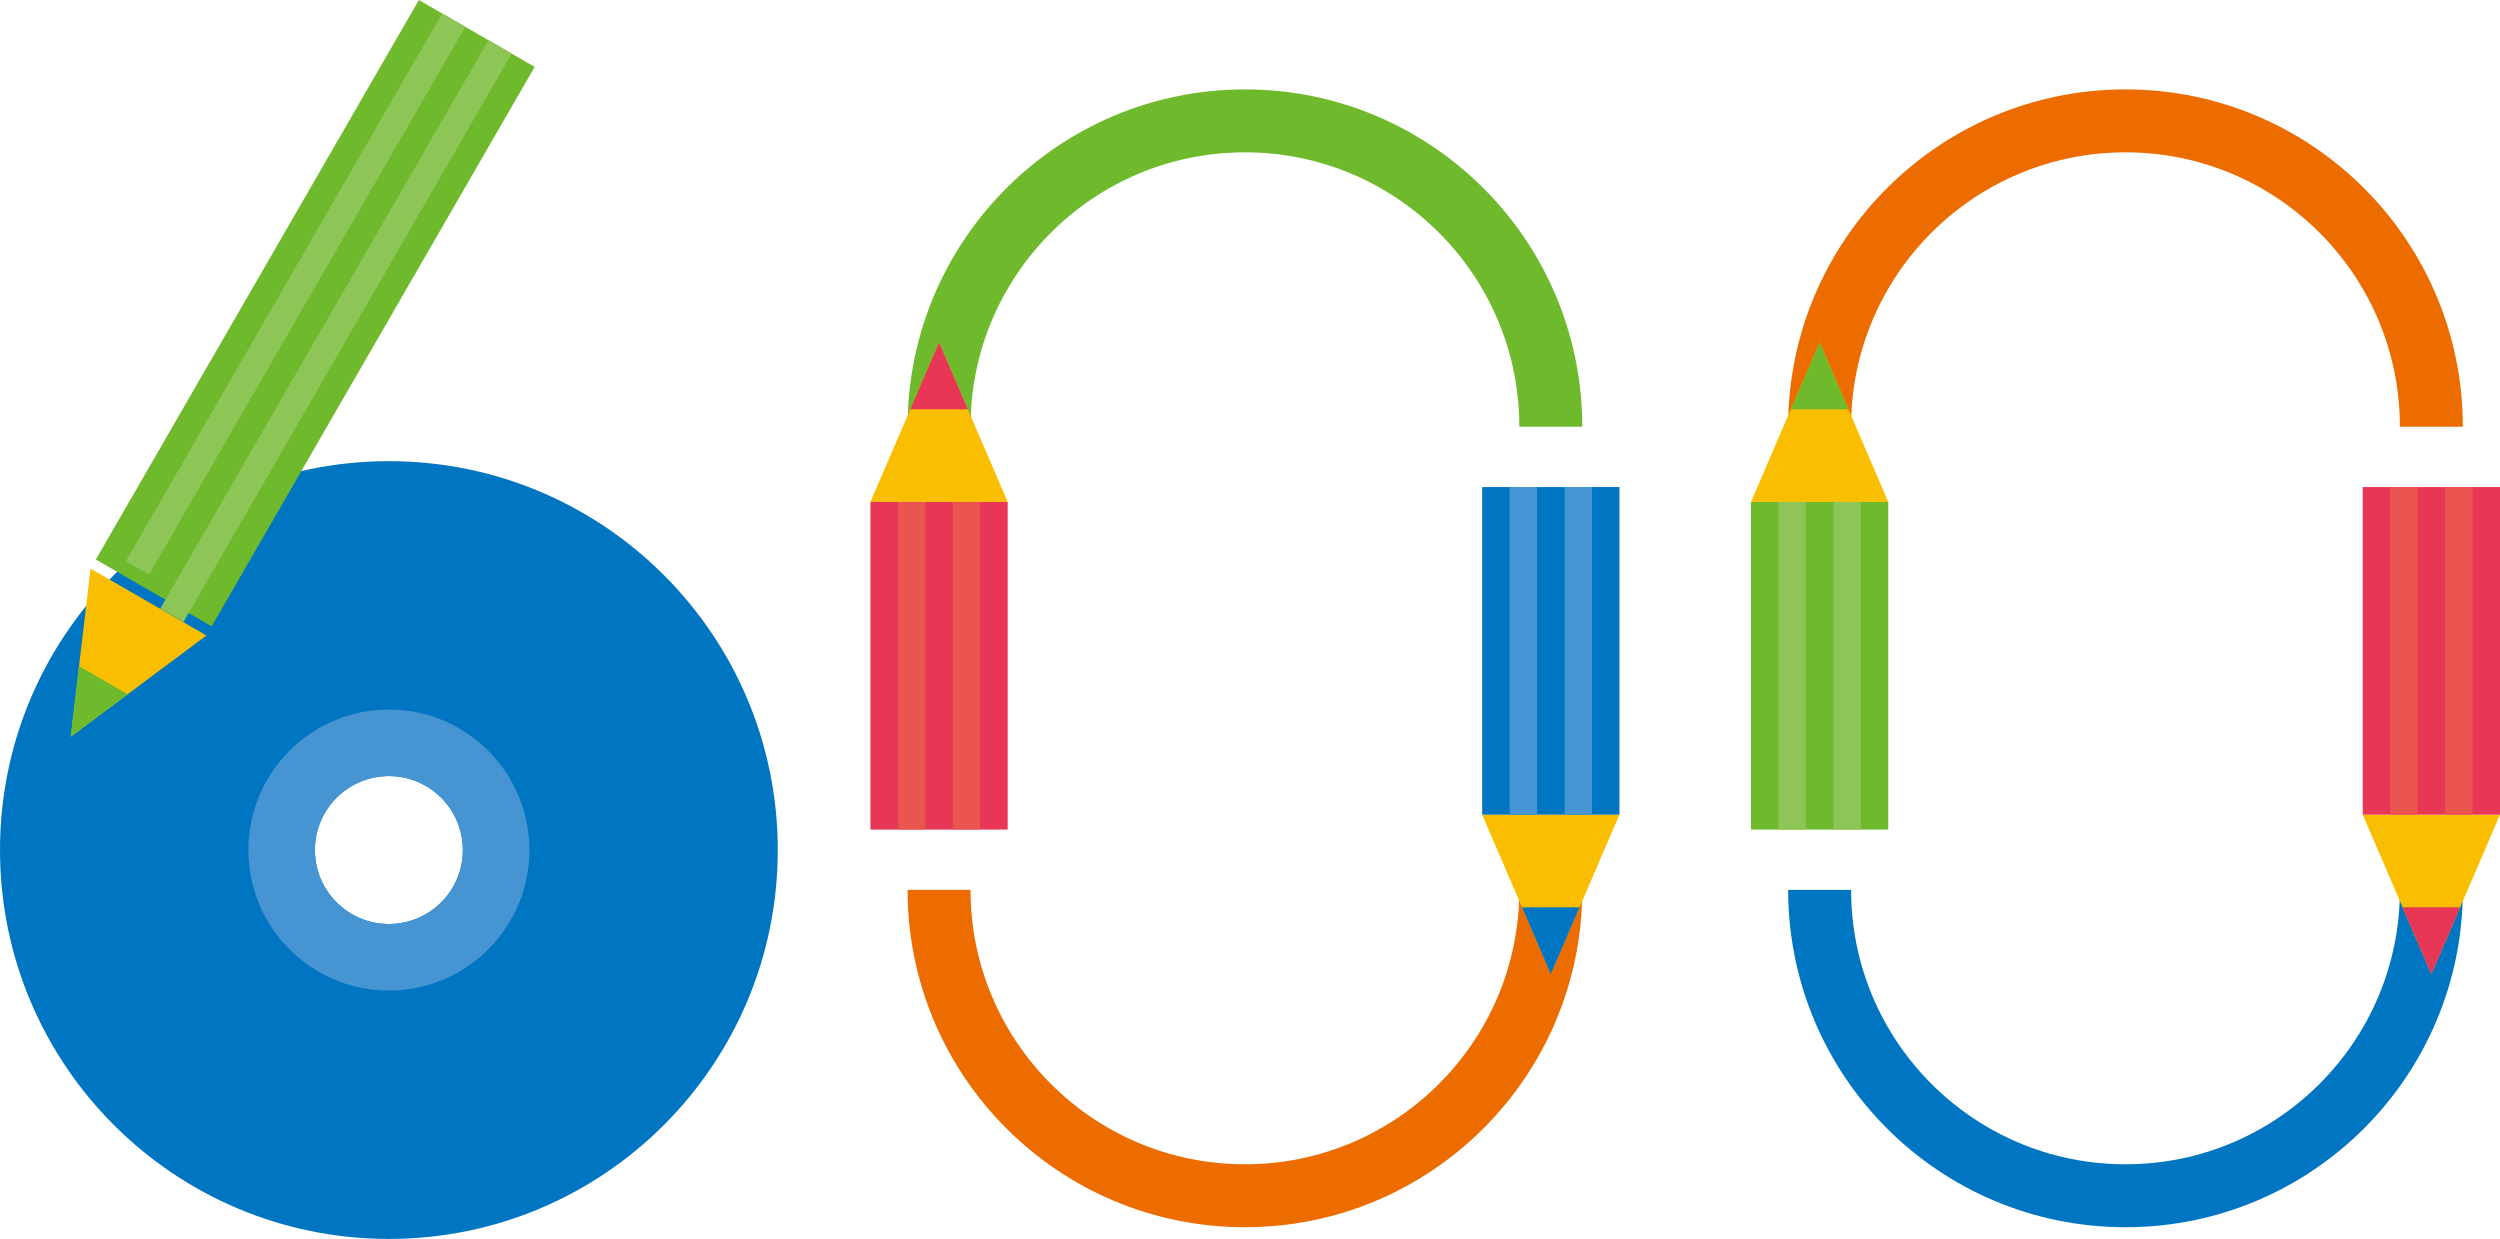
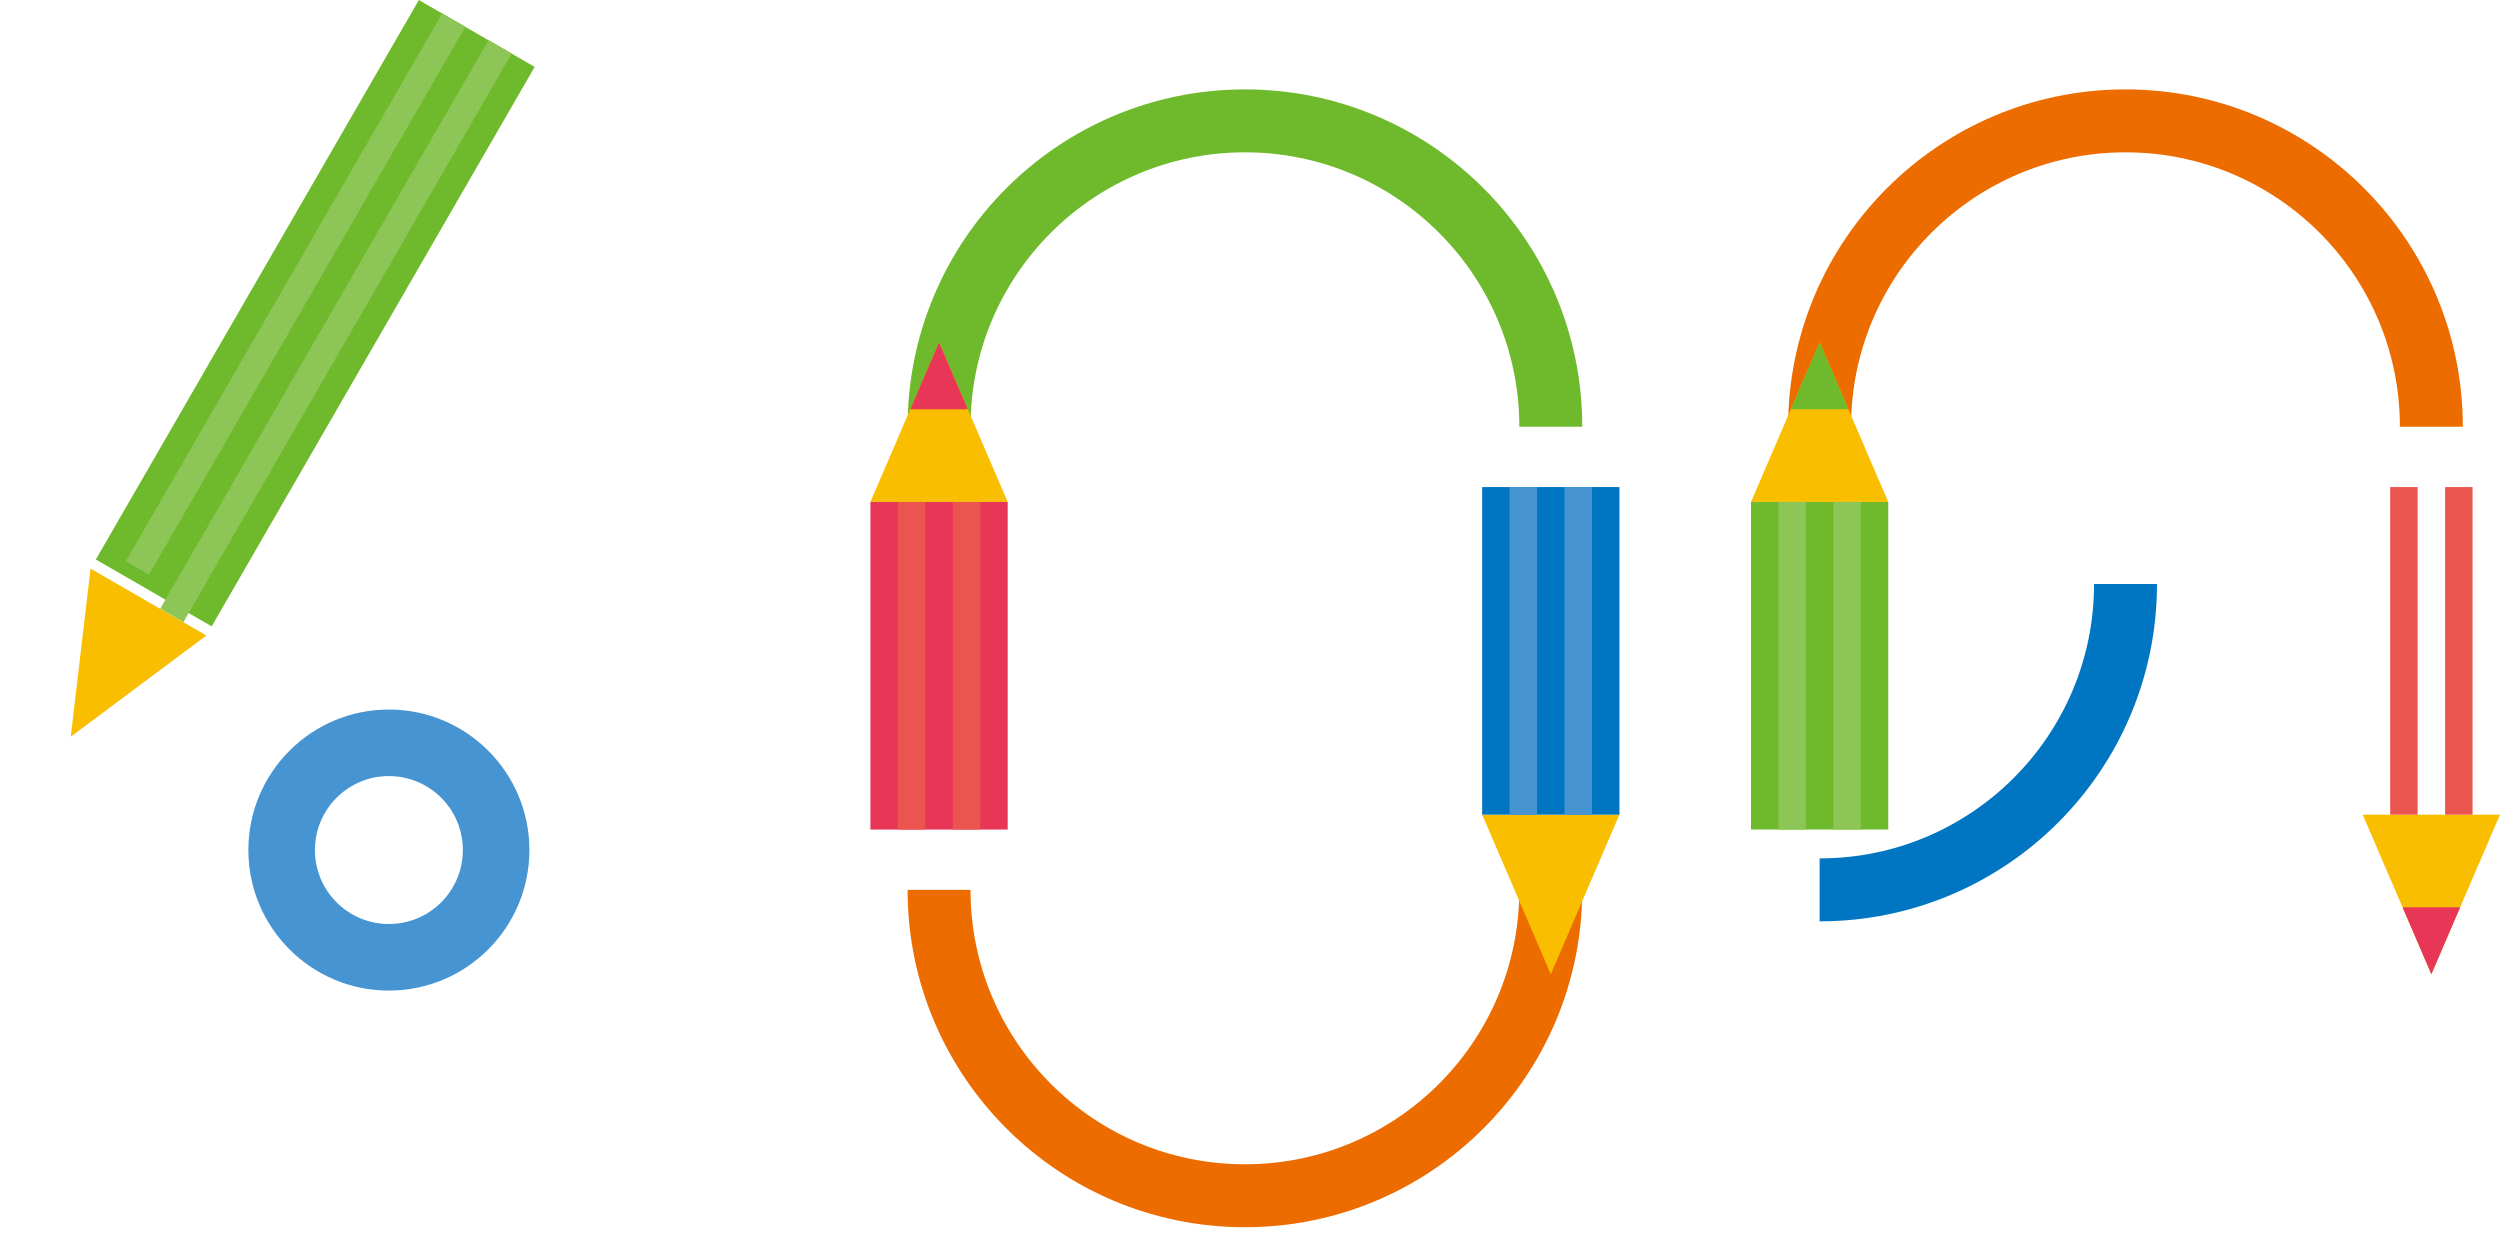
<svg xmlns="http://www.w3.org/2000/svg" xmlns:xlink="http://www.w3.org/1999/xlink" version="1.1" id="レイヤー_1" x="0px" y="0px" width="161.167px" height="79.87px" viewBox="0 0 161.167 79.87" enable-background="new 0 0 161.167 79.87" xml:space="preserve">
  <g>
    <defs>
      <rect id="SVGID_1_" width="161.167" height="79.87" />
    </defs>
    <clipPath id="SVGID_2_">
      <use xlink:href="#SVGID_1_" overflow="visible" />
    </clipPath>
-     <path clip-path="url(#SVGID_2_)" fill="#0075C2" d="M25.07,29.73C11.224,29.73,0,40.955,0,54.8c0,13.847,11.224,25.07,25.07,25.07   c13.846,0,25.07-11.224,25.07-25.07C50.14,40.955,38.916,29.73,25.07,29.73 M25.07,59.568c-2.633,0-4.768-2.135-4.768-4.769   c0-2.633,2.135-4.768,4.768-4.768c2.633,0,4.768,2.135,4.768,4.768C29.838,57.434,27.703,59.568,25.07,59.568" />
    <polygon clip-path="url(#SVGID_2_)" fill="#FABE00" points="5.838,36.656 13.307,40.968 4.561,47.493  " />
-     <polygon clip-path="url(#SVGID_2_)" fill="#6FBA2C" points="5.097,42.948 8.229,44.756 4.561,47.492  " />
    <rect x="15.843" y="-0.679" transform="matrix(-0.866 -0.5 0.5 -0.866 27.366 48.301)" clip-path="url(#SVGID_2_)" fill="#6FBA2C" width="8.623" height="42.326" />
    <rect x="20.786" y="0.182" transform="matrix(-0.866 -0.5 0.5 -0.866 29.735 50.653)" clip-path="url(#SVGID_2_)" fill="#8DC556" width="1.725" height="42.327" />
    <rect x="17.798" y="-1.542" transform="matrix(-0.866 -0.5 0.5 -0.866 25.021 45.942)" clip-path="url(#SVGID_2_)" fill="#8DC556" width="1.725" height="42.327" />
    <path clip-path="url(#SVGID_2_)" fill="#4694D1" d="M25.07,45.742c-5.003,0-9.058,4.055-9.058,9.058s4.055,9.059,9.058,9.059   s9.058-4.056,9.058-9.059S30.073,45.742,25.07,45.742 M25.07,59.568c-2.633,0-4.768-2.135-4.768-4.769   c0-2.633,2.135-4.768,4.768-4.768c2.633,0,4.768,2.135,4.768,4.768C29.838,57.434,27.703,59.568,25.07,59.568" />
    <path clip-path="url(#SVGID_2_)" fill="none" stroke="#6FBA2C" stroke-width="4.058" stroke-miterlimit="10" d="M99.975,27.51   c0-10.89-8.828-19.718-19.718-19.718c-10.89,0-19.719,8.828-19.719,19.718" />
    <polygon clip-path="url(#SVGID_2_)" fill="#FABE00" points="64.963,32.359 56.113,32.359 60.538,22.073  " />
    <polygon clip-path="url(#SVGID_2_)" fill="#E73656" points="62.394,26.386 58.683,26.386 60.538,22.072  " />
    <rect x="56.113" y="32.36" clip-path="url(#SVGID_2_)" fill="#E73656" width="8.85" height="21.119" />
    <rect x="57.883" y="32.36" clip-path="url(#SVGID_2_)" fill="#EA5550" width="1.77" height="21.119" />
    <rect x="61.423" y="32.36" clip-path="url(#SVGID_2_)" fill="#EA5550" width="1.77" height="21.119" />
    <path clip-path="url(#SVGID_2_)" fill="none" stroke="#ED6C00" stroke-width="4.058" stroke-miterlimit="10" d="M60.538,57.367   c0,10.891,8.828,19.719,19.718,19.719c10.891,0,19.719-8.828,19.719-19.719" />
    <polygon clip-path="url(#SVGID_2_)" fill="#FABE00" points="95.55,52.518 104.399,52.518 99.975,62.805  " />
-     <polygon clip-path="url(#SVGID_2_)" fill="#0075C2" points="98.119,58.491 101.83,58.491 99.975,62.806  " />
    <rect x="95.549" y="31.399" clip-path="url(#SVGID_2_)" fill="#0075C2" width="8.851" height="21.12" />
    <rect x="100.86" y="31.399" clip-path="url(#SVGID_2_)" fill="#4694D1" width="1.77" height="21.12" />
    <rect x="97.32" y="31.399" clip-path="url(#SVGID_2_)" fill="#4694D1" width="1.77" height="21.12" />
-     <path clip-path="url(#SVGID_2_)" fill="none" stroke="#0075C2" stroke-width="4.058" stroke-miterlimit="10" d="M117.306,57.367   c0,10.891,8.827,19.719,19.718,19.719c10.89,0,19.719-8.828,19.719-19.719" />
+     <path clip-path="url(#SVGID_2_)" fill="none" stroke="#0075C2" stroke-width="4.058" stroke-miterlimit="10" d="M117.306,57.367   c10.89,0,19.719-8.828,19.719-19.719" />
    <polygon clip-path="url(#SVGID_2_)" fill="#FABE00" points="152.316,52.518 161.167,52.518 156.741,62.805  " />
    <polygon clip-path="url(#SVGID_2_)" fill="#E73656" points="154.886,58.491 158.598,58.491 156.742,62.806  " />
-     <rect x="152.317" y="31.399" clip-path="url(#SVGID_2_)" fill="#E73656" width="8.85" height="21.12" />
    <rect x="157.627" y="31.399" clip-path="url(#SVGID_2_)" fill="#EA5550" width="1.771" height="21.12" />
    <rect x="154.087" y="31.399" clip-path="url(#SVGID_2_)" fill="#EA5550" width="1.771" height="21.12" />
    <path clip-path="url(#SVGID_2_)" fill="none" stroke="#ED6C00" stroke-width="4.058" stroke-miterlimit="10" d="M156.742,27.51   c0-10.89-8.828-19.718-19.719-19.718c-10.89,0-19.719,8.828-19.719,19.718" />
    <polygon clip-path="url(#SVGID_2_)" fill="#FABE00" points="121.73,32.359 112.881,32.359 117.306,22.073  " />
    <polygon clip-path="url(#SVGID_2_)" fill="#6FBA2C" points="119.161,26.386 115.45,26.386 117.305,22.072  " />
    <rect x="112.88" y="32.36" clip-path="url(#SVGID_2_)" fill="#6FBA2C" width="8.851" height="21.119" />
    <rect x="114.65" y="32.36" clip-path="url(#SVGID_2_)" fill="#8DC556" width="1.77" height="21.12" />
    <rect x="118.19" y="32.36" clip-path="url(#SVGID_2_)" fill="#8DC556" width="1.77" height="21.12" />
  </g>
</svg>